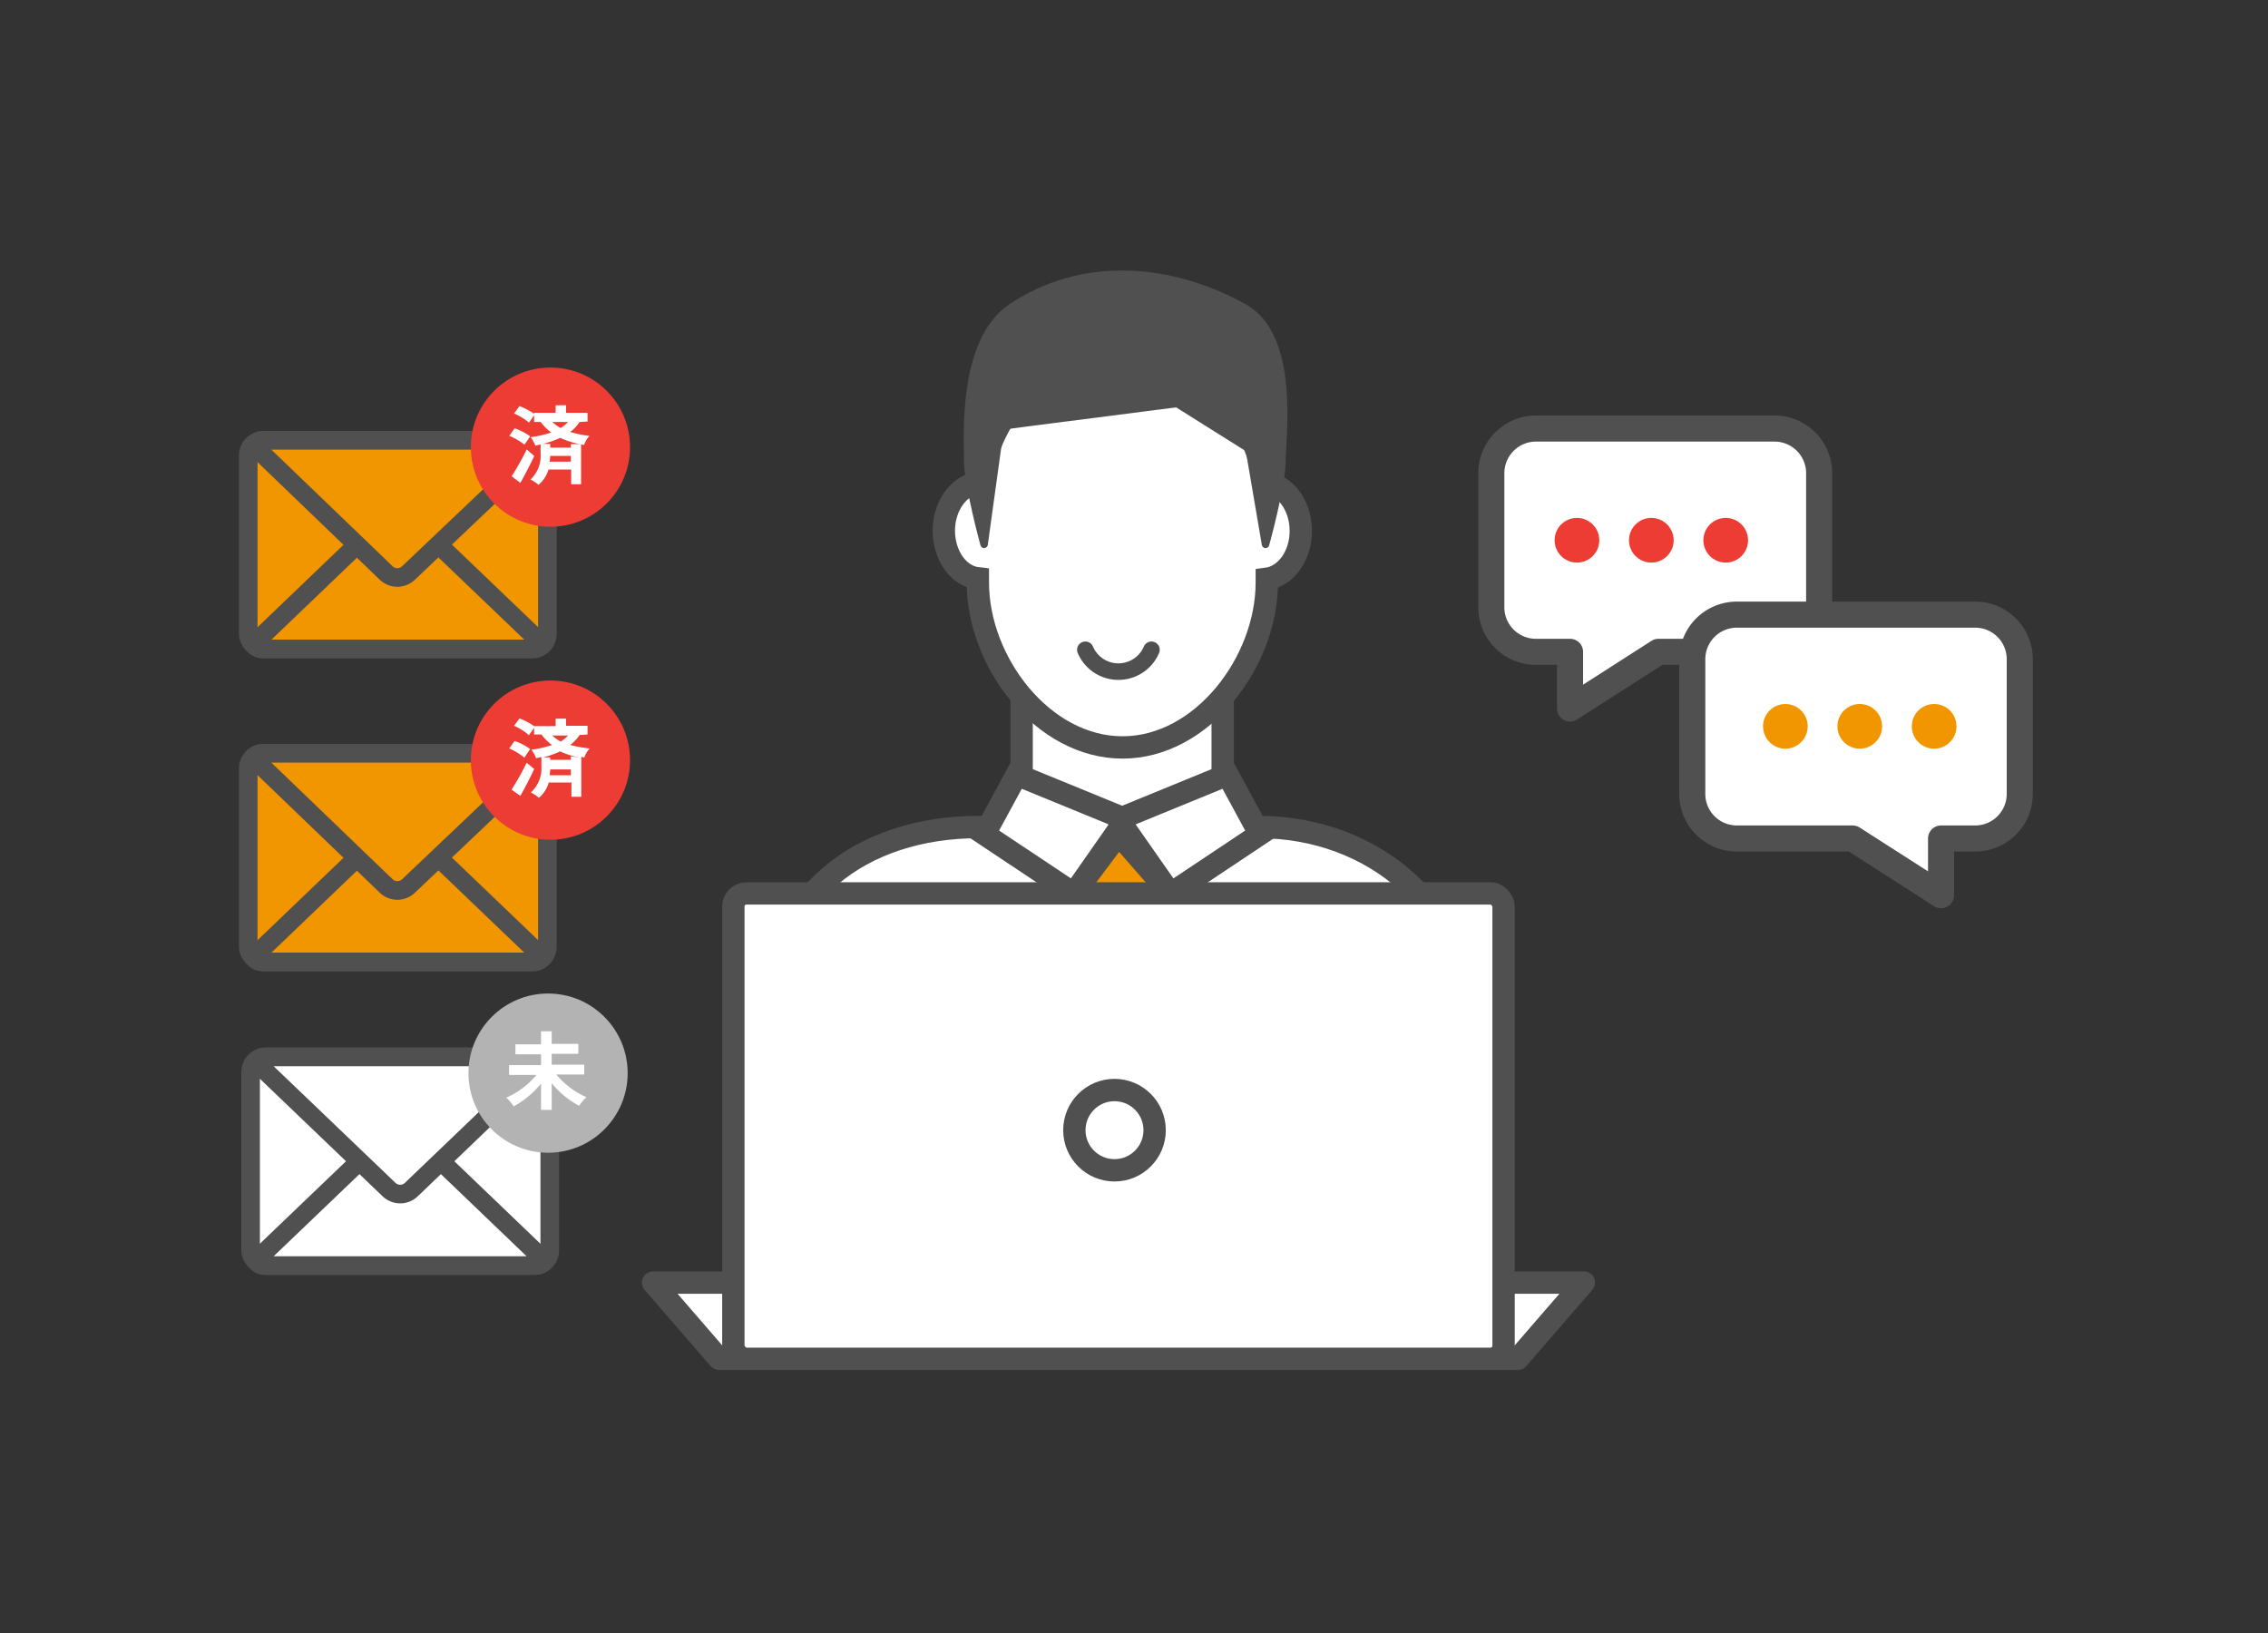
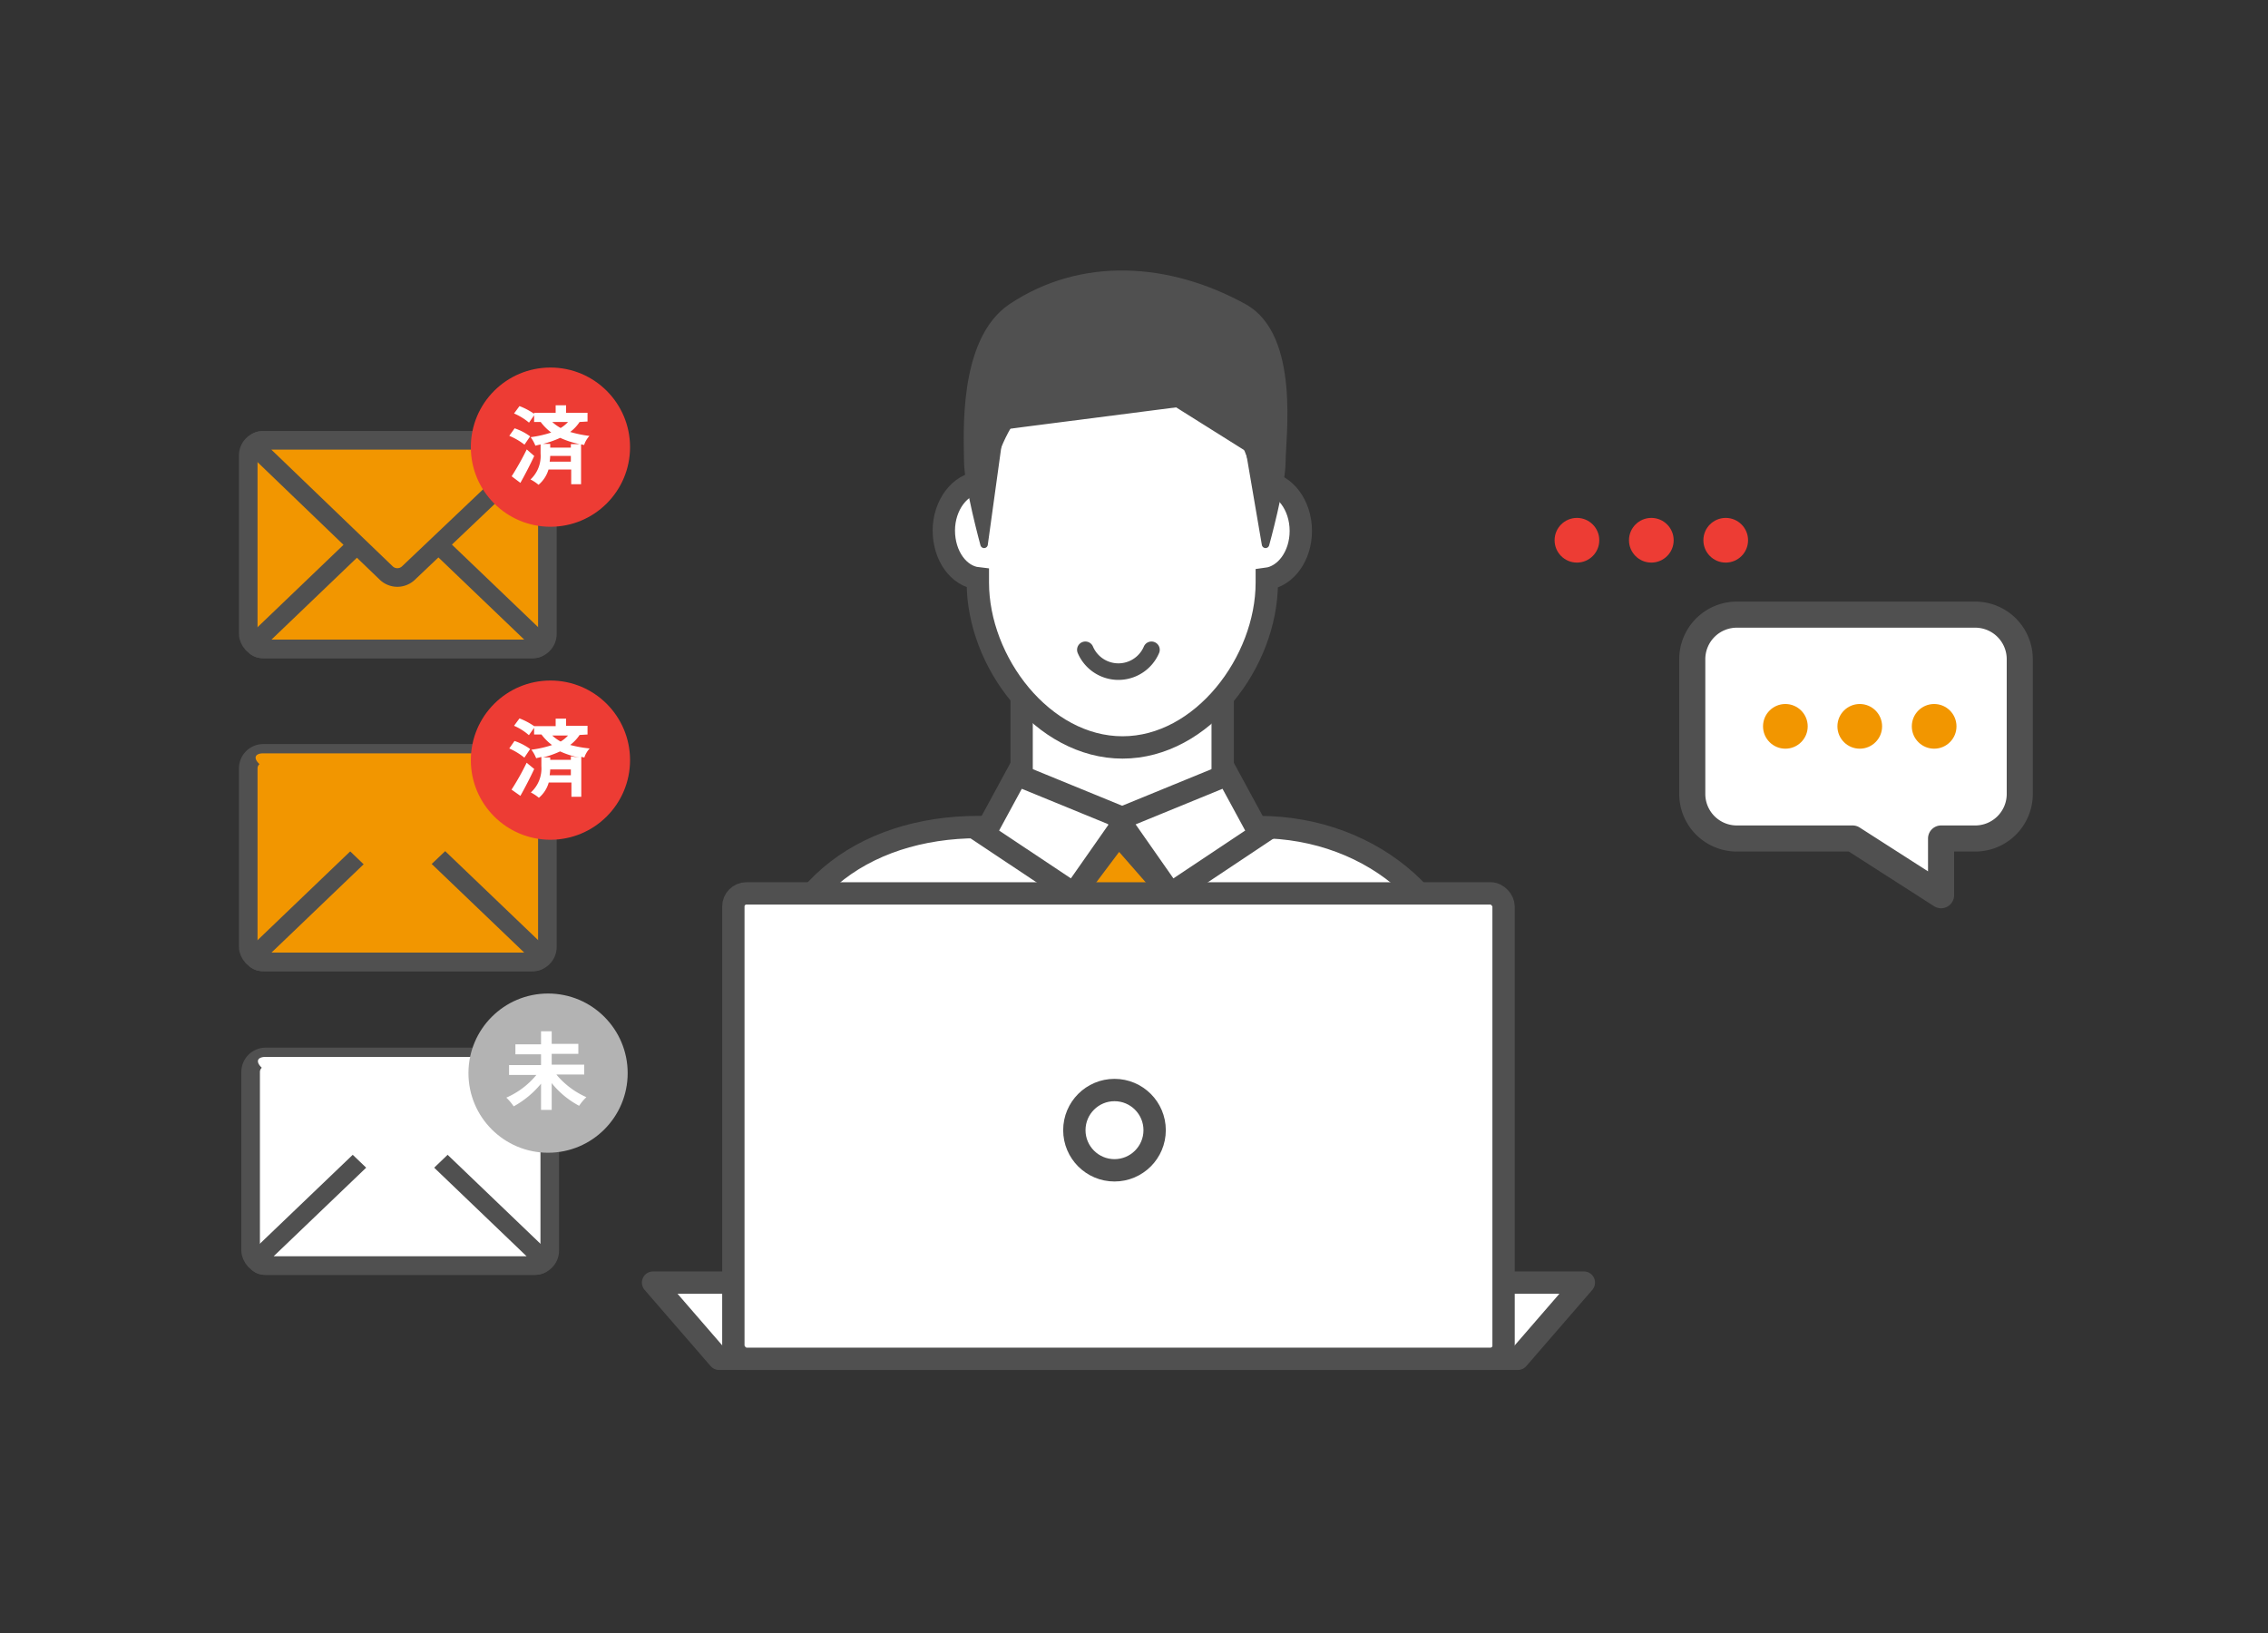
<svg xmlns="http://www.w3.org/2000/svg" viewBox="0 0 200 144">
  <rect x="0" y="0" width="200" height="144" fill="#333333" stroke="none" />
  <defs>
    <style>.cls-1,.cls-11,.cls-4,.cls-5,.cls-9{fill:#fff;}.cls-1,.cls-11,.cls-2,.cls-3,.cls-4,.cls-5,.cls-7{stroke:#505050;}.cls-1,.cls-2,.cls-7{stroke-miterlimit:10;}.cls-1,.cls-2,.cls-4{stroke-width:1.97px;}.cls-2,.cls-6{fill:#f29600;}.cls-3{fill:#505050;stroke-width:0.66px;}.cls-11,.cls-3,.cls-4,.cls-5{stroke-linecap:round;stroke-linejoin:round;}.cls-5{stroke-width:1.46px;}.cls-12,.cls-7{fill:none;}.cls-7{stroke-width:1.64px;}.cls-8{fill:#ed3c34;}.cls-10{fill:#b3b3b3;}.cls-11{stroke-width:2.3px;}</style>
  </defs>
  <g id="レイヤー_2" data-name="レイヤー 2">
    <path class="cls-1" d="M67.77,102.45V90c0-11.16,8.29-17.07,18.51-17.07H111c10.23,0,18.52,7.23,18.52,17.07v12.48" />
    <polyline class="cls-1" points="107.82 61.74 107.82 68.96 98.95 72.25 90.09 68.96 90.09 61.74" />
    <polygon class="cls-1" points="94.69 78.81 86.81 73.56 89.66 68.31 99.28 72.25 94.69 78.81" />
    <polygon class="cls-1" points="103.22 78.81 111.1 73.56 108.25 68.31 98.63 72.25 103.22 78.81" />
    <polygon class="cls-2" points="94.69 78.81 96.43 83.64 101.13 83.64 103.22 78.81 98.63 73.56 94.69 78.81" />
    <polygon class="cls-2" points="103.88 101.79 93.37 101.79 96 82.75 101.25 82.75 103.88 101.79" />
    <path class="cls-1" d="M114.71,46.82c0,2.21-1.33,4-3,4.22v.33c0,7-5.7,14.54-12.72,14.54S86.23,58.4,86.23,51.37V51c-1.7-.19-3-2-3-4.22s1.42-4.14,3.2-4.23c1-6.24,5.28-11.22,12.56-11.22,6.66,0,11.56,5,12.55,11.22C113.29,42.68,114.71,44.53,114.71,46.82Z" />
    <path class="cls-3" d="M109.68,27.11c-6.61-3.64-14.28-4.16-20.5,0-4.42,3-3.84,11.46-3.84,13.54S86.78,48,86.78,48l1.44-10.42,15.57-2,6.37,4L111.6,48s1.44-5.21,1.44-7.3S114.31,29.66,109.68,27.11Z" />
    <polygon class="cls-4" points="133.85 119.82 63.41 119.82 57.59 113.1 139.67 113.1 133.85 119.82" />
    <rect class="cls-4" x="64.67" y="78.78" width="67.92" height="41.04" rx="1.15" />
    <circle class="cls-4" cx="98.28" cy="99.66" r="3.54" />
    <path class="cls-5" d="M95.71,57.3a3.17,3.17,0,0,0,5.83,0" />
    <rect class="cls-6" x="21.89" y="38.83" width="26.38" height="18.4" rx="1.33" />
    <rect class="cls-7" x="21.89" y="38.83" width="26.38" height="18.4" rx="1.33" />
    <path class="cls-6" d="M23.22,57.22c-.73,0-.9-.41-.37-.91l11.27-10.8a1.4,1.4,0,0,1,1.92,0l11.28,10.8c.52.5.36.91-.37.91Z" />
    <path class="cls-7" d="M23.22,57.22c-.73,0-.9-.41-.37-.91l11.27-10.8a1.4,1.4,0,0,1,1.92,0l11.28,10.8c.52.5.36.91-.37.91Z" />
    <path class="cls-6" d="M47,38.83c.73,0,.89.41.37.92L36,50.55a1.42,1.42,0,0,1-1.92,0L22.85,39.75c-.53-.51-.36-.92.37-.92Z" />
    <path class="cls-7" d="M47,38.83c.73,0,.89.41.37.92L36,50.55a1.42,1.42,0,0,1-1.92,0L22.85,39.75c-.53-.51-.36-.92.37-.92Z" />
    <circle class="cls-8" cx="48.54" cy="39.43" r="7.02" />
    <path class="cls-9" d="M46.25,39.21a6,6,0,0,0-1.34-.78l.47-.66a4.91,4.91,0,0,1,1.37.71Zm.86,1c-.37.79-.81,1.64-1.22,2.37L45.12,42a24.62,24.62,0,0,0,1.33-2.37Zm4-3a3.47,3.47,0,0,1-.83.88,10.64,10.64,0,0,0,1.7.35,2.15,2.15,0,0,0-.47.8l-.27-.06v3.52h-.87V41.4h-2a2.79,2.79,0,0,1-.88,1.35,3.65,3.65,0,0,0-.71-.47A2.82,2.82,0,0,0,47.67,40v-.81l-.46.11a3.07,3.07,0,0,0-.42-.75,9.54,9.54,0,0,0,1.82-.41,4.55,4.55,0,0,1-.93-.93H47.1v-.59l-.45.65a5.14,5.14,0,0,0-1.32-.81l.48-.65a6,6,0,0,1,1.29.68V36.4H49v-.66h.92v.66h1.89v.77Zm0,1.95a7.61,7.61,0,0,1-1.71-.55,8.67,8.67,0,0,1-1.51.53h.63v.33h1.82v-.31Zm-.77,1.55v-.51H48.52a4.63,4.63,0,0,1-.05.51Zm-1.64-3.5a3.73,3.73,0,0,0,.74.53,2.84,2.84,0,0,0,.65-.53Z" />
    <rect class="cls-6" x="21.89" y="66.43" width="26.38" height="18.4" rx="1.33" />
    <rect class="cls-7" x="21.89" y="66.43" width="26.38" height="18.4" rx="1.33" />
    <path class="cls-6" d="M23.22,84.82c-.73,0-.9-.41-.37-.91l11.27-10.8a1.4,1.4,0,0,1,1.92,0l11.28,10.8c.52.5.36.91-.37.91Z" />
    <path class="cls-7" d="M23.22,84.82c-.73,0-.9-.41-.37-.91l11.27-10.8a1.4,1.4,0,0,1,1.92,0l11.28,10.8c.52.5.36.91-.37.91Z" />
    <path class="cls-6" d="M47,66.43c.73,0,.89.41.37.92L36,78.15a1.42,1.42,0,0,1-1.92,0L22.85,67.35c-.53-.51-.36-.92.37-.92Z" />
-     <path class="cls-7" d="M47,66.43c.73,0,.89.41.37.92L36,78.15a1.42,1.42,0,0,1-1.92,0L22.85,67.35c-.53-.51-.36-.92.37-.92Z" />
    <circle class="cls-8" cx="48.54" cy="67.03" r="7.02" />
    <path class="cls-9" d="M46.24,66.81A5.91,5.91,0,0,0,44.91,66l.46-.66a5,5,0,0,1,1.38.71Zm.87,1c-.37.79-.81,1.64-1.22,2.37l-.78-.55a21.88,21.88,0,0,0,1.33-2.37Zm4-3a3.47,3.47,0,0,1-.83.88A10.64,10.64,0,0,0,52,66a2.15,2.15,0,0,0-.47.8l-.27-.06v3.52h-.87V69h-2a2.7,2.7,0,0,1-.87,1.35,3.65,3.65,0,0,0-.71-.47,2.85,2.85,0,0,0,.93-2.32v-.81l-.46.11a3.07,3.07,0,0,0-.42-.75,9.72,9.72,0,0,0,1.82-.41,4.55,4.55,0,0,1-.93-.93H47.1v-.59l-.46.65A4.9,4.9,0,0,0,45.33,64l.48-.65a6,6,0,0,1,1.29.68v0H49v-.66h.92V64h1.89v.77Zm0,2a7.86,7.86,0,0,1-1.72-.55,8.28,8.28,0,0,1-1.5.53h.63V67h1.82v-.31Zm-.77,1.55v-.51H48.52a4.63,4.63,0,0,1-.05.51Zm-1.64-3.5a3.73,3.73,0,0,0,.74.53,2.84,2.84,0,0,0,.65-.53Z" />
    <rect class="cls-9" x="22.1" y="93.2" width="26.38" height="18.4" rx="1.33" />
    <rect class="cls-7" x="22.1" y="93.2" width="26.38" height="18.4" rx="1.33" />
    <path class="cls-9" d="M23.42,111.6c-.73,0-.89-.42-.37-.92l11.28-10.8a1.4,1.4,0,0,1,1.92,0l11.27,10.8c.53.5.36.92-.37.92Z" />
    <path class="cls-7" d="M23.42,111.6c-.73,0-.89-.42-.37-.92l11.28-10.8a1.4,1.4,0,0,1,1.92,0l11.27,10.8c.53.5.36.92-.37.92Z" />
    <path class="cls-9" d="M47.15,93.2c.73,0,.9.41.37.92l-11.27,10.8a1.42,1.42,0,0,1-1.92,0L23.05,94.12c-.52-.51-.36-.92.37-.92Z" />
-     <path class="cls-7" d="M47.15,93.2c.73,0,.9.41.37.92l-11.27,10.8a1.42,1.42,0,0,1-1.92,0L23.05,94.12c-.52-.51-.36-.92.37-.92Z" />
    <circle class="cls-10" cx="48.33" cy="94.63" r="7.02" />
    <path class="cls-9" d="M49.06,94.75a7.23,7.23,0,0,0,2.65,2,4.23,4.23,0,0,0-.64.76,7.76,7.76,0,0,1-2.42-2v2.36h-.94V95.56a8.28,8.28,0,0,1-2.41,2,4.74,4.74,0,0,0-.65-.77,7.1,7.1,0,0,0,2.65-2H44.89v-.87h2.82v-.95H45.45v-.88h2.26V90.94h.94v1.11H51v.88H48.65v.95h2.87v.87Z" />
-     <path class="cls-11" d="M156.45,37.79h-21a3.94,3.94,0,0,0-3.94,3.94V53.54a3.93,3.93,0,0,0,3.94,3.94h3v5l7.8-5h10.23a3.93,3.93,0,0,0,3.94-3.94V41.73A3.94,3.94,0,0,0,156.45,37.79Z" />
    <circle class="cls-8" cx="139.06" cy="47.64" r="1.97" />
    <circle class="cls-8" cx="145.62" cy="47.64" r="1.97" />
    <circle class="cls-8" cx="152.18" cy="47.64" r="1.97" />
    <path class="cls-11" d="M153.17,54.2h21a3.93,3.93,0,0,1,3.94,3.94V70a3.93,3.93,0,0,1-3.94,3.94h-3v5l-7.8-5H153.17A3.93,3.93,0,0,1,149.23,70V58.14A3.93,3.93,0,0,1,153.17,54.2Z" />
    <circle class="cls-6" cx="170.56" cy="64.05" r="1.97" />
    <circle class="cls-6" cx="164" cy="64.05" r="1.97" />
    <circle class="cls-6" cx="157.44" cy="64.05" r="1.97" />
    <rect class="cls-12" width="200" height="144" />
  </g>
</svg>